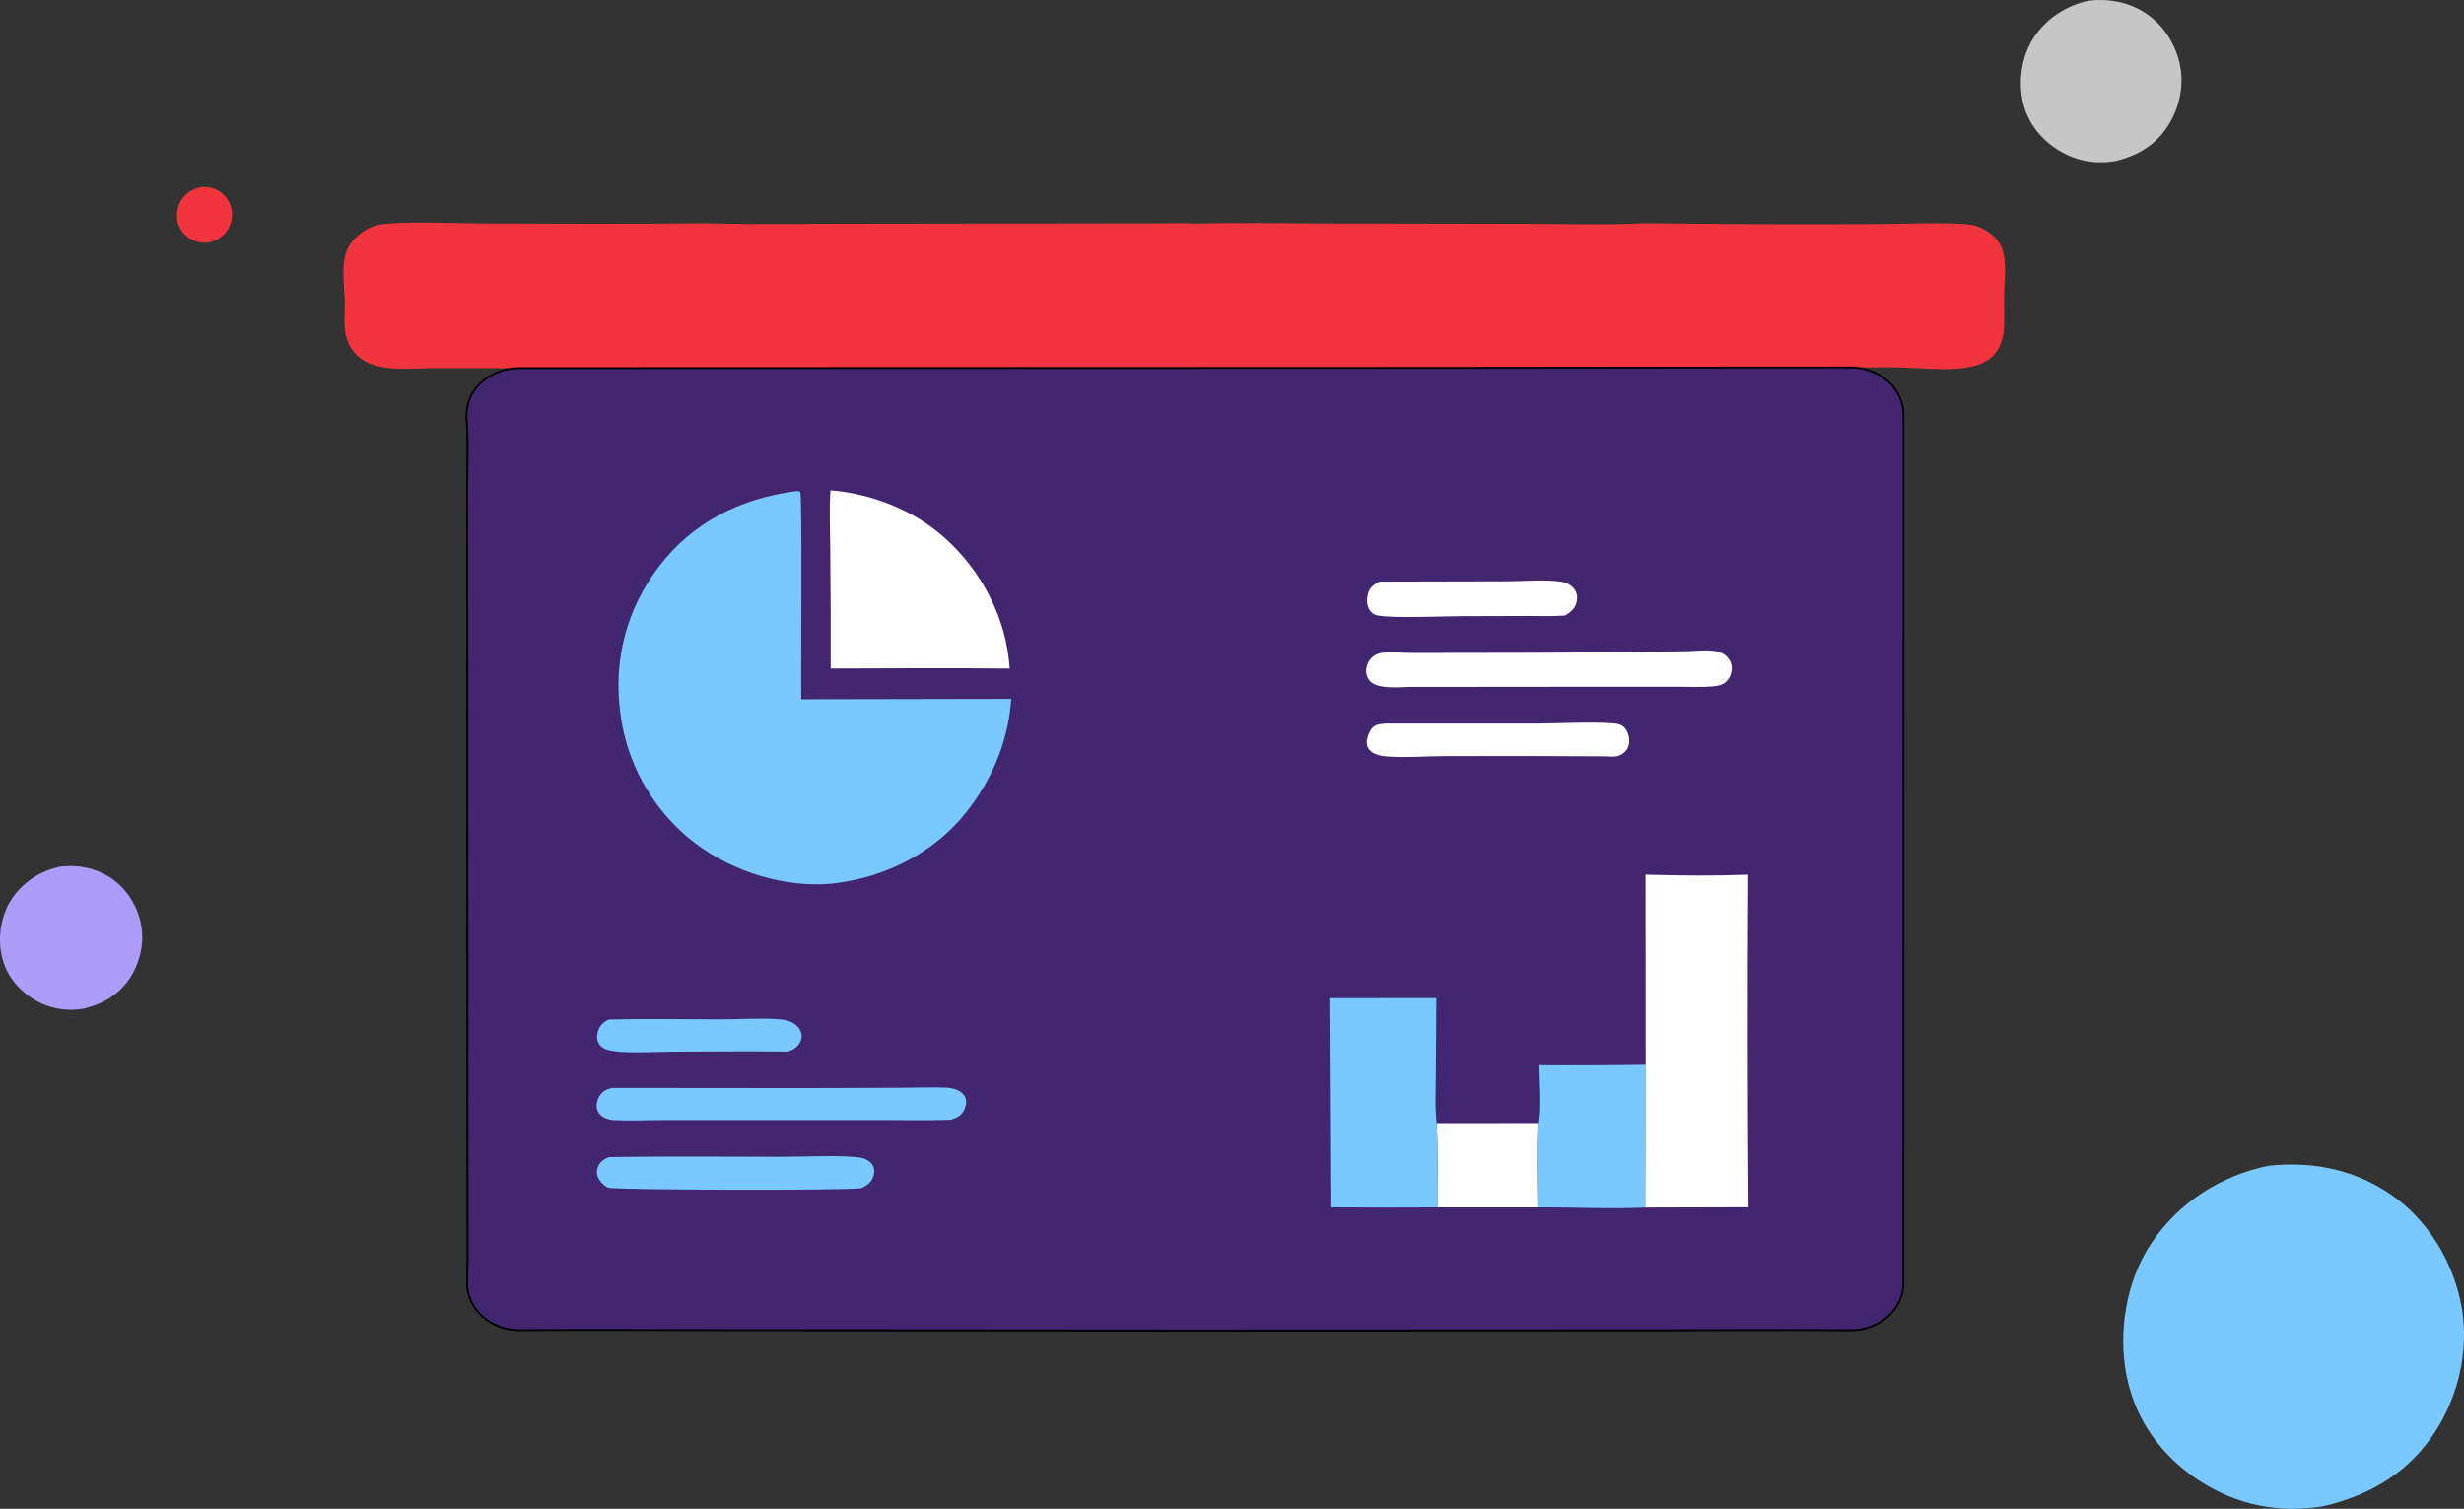
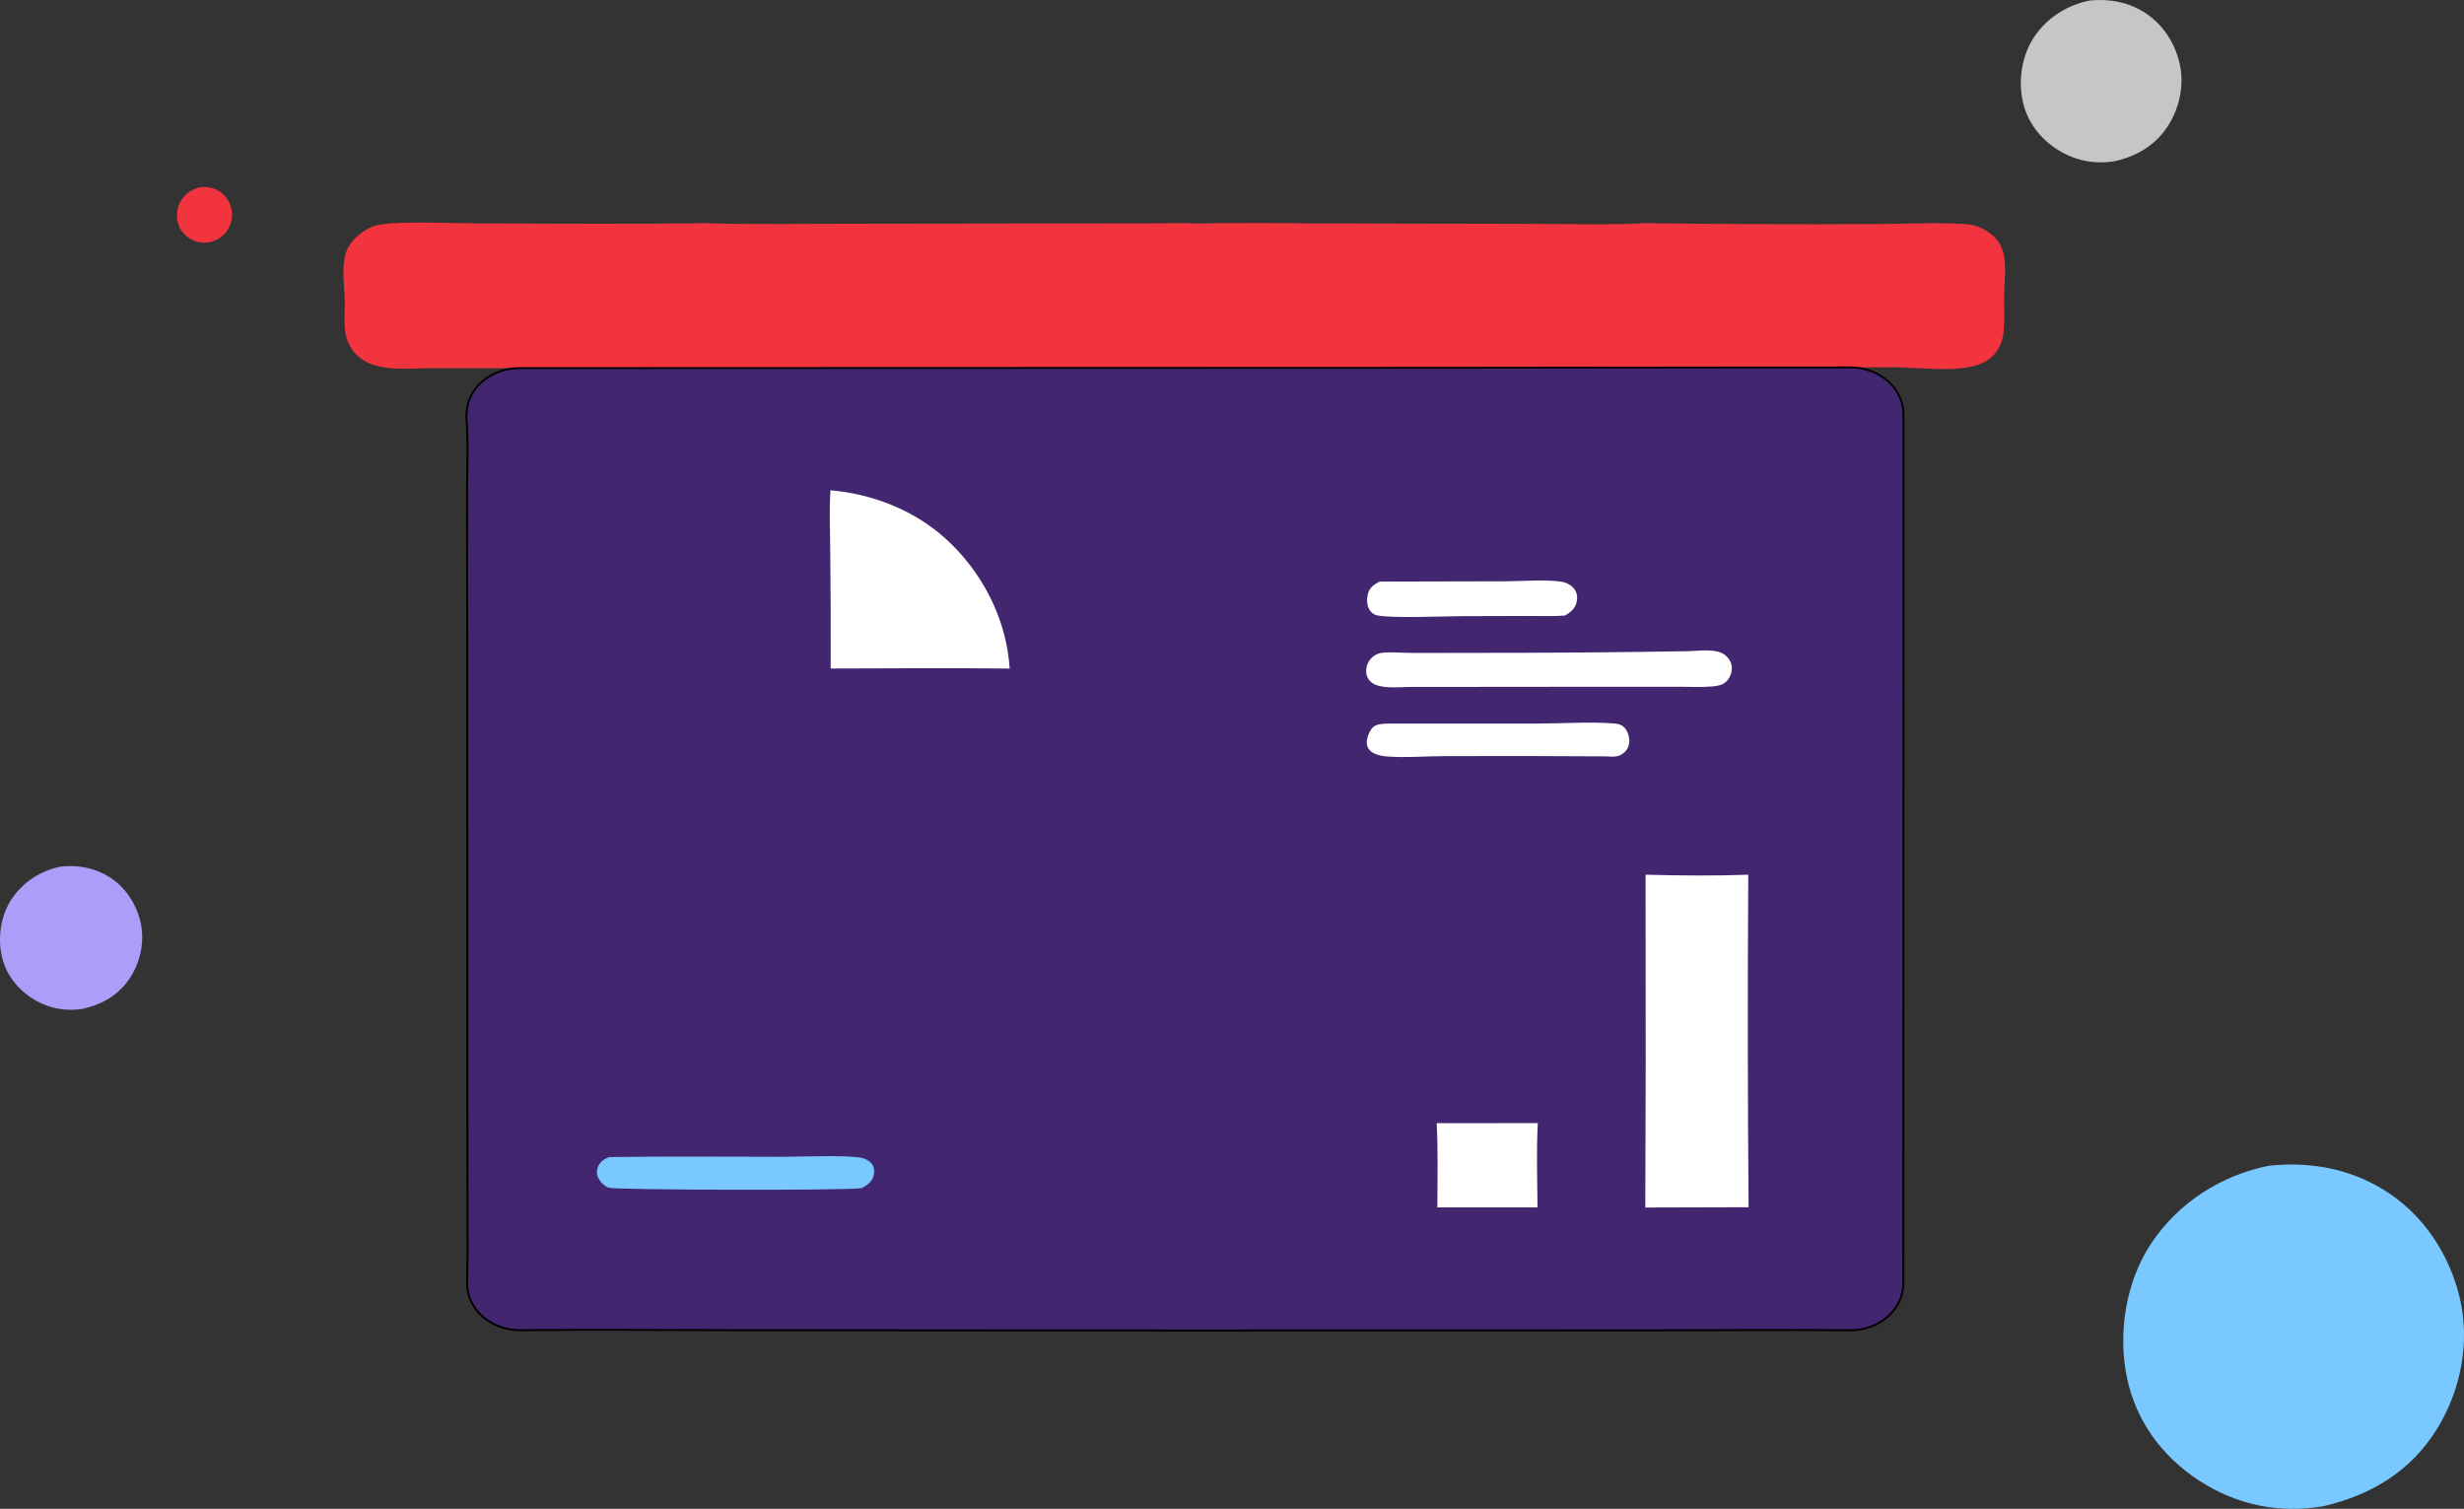
<svg xmlns="http://www.w3.org/2000/svg" id="Layer_1" viewBox="0 0 1291.13 790.59">
  <rect x="0" y="0" width="1291.13" height="790.59" fill="#333333" stroke="none" />
  <defs>
    <style> .cls-1 { fill: #f1343d; } .cls-2 { fill: #ad9df9; } .cls-3 { fill: #79c8ff; } .cls-4 { fill: #c6c6c6; } .cls-5 { fill: #fff; } .cls-6 { fill: #422670; stroke: #000; stroke-miterlimit: 10; } </style>
  </defs>
  <path class="cls-4" d="M1094.95.29c10.08-1.02,19.54.62,28.24,5.91,9.65,5.87,16.29,15.82,18.86,26.75,2.61,11.06.23,23-5.76,32.58-6.46,10.33-16.28,16.2-27.96,18.89-10.88,1.81-21.23-.23-30.53-6.24-9.23-5.96-15.75-14.74-17.99-25.58-2.29-11.05-.24-23.82,6.08-33.24,6.75-10.05,17.28-16.74,29.06-19.08Z" />
  <path class="cls-3" d="M1189.01,610.8c21.37-2.16,41.44,1.32,59.89,12.54,20.46,12.44,34.54,33.56,40.01,56.74,5.54,23.46.5,48.78-12.21,69.1-13.71,21.91-34.52,34.35-59.31,40.06-23.08,3.85-45.03-.5-64.74-13.23-19.58-12.64-33.39-31.27-38.16-54.25-4.86-23.43-.51-50.51,12.9-70.49,14.31-21.31,36.65-35.51,61.63-40.47Z" />
  <path class="cls-2" d="M31.91,454.06c8.92-.9,17.29.55,24.99,5.23,8.54,5.19,14.42,14.01,16.7,23.68,2.31,9.79.21,20.36-5.1,28.84-5.72,9.14-14.41,14.34-24.75,16.72-9.63,1.61-18.79-.21-27.02-5.52-8.17-5.28-13.94-13.05-15.93-22.64-2.03-9.78-.21-21.08,5.38-29.42,5.97-8.89,15.29-14.82,25.72-16.89Z" />
  <path class="cls-1" d="M105.09,98.1c3.46-.35,6.7.21,9.68,2.03,3.31,2.01,5.58,5.43,6.47,9.17.89,3.79.08,7.89-1.97,11.17-2.22,3.54-5.58,5.55-9.59,6.48-3.73.62-7.28-.08-10.47-2.14-3.16-2.04-5.4-5.06-6.17-8.77-.79-3.79-.08-8.17,2.09-11.4,2.31-3.44,5.93-5.74,9.96-6.54Z" />
  <g>
    <path class="cls-1" d="M369.28,116.93c25.62.81,51.53.26,77.19.3l163.31-.23c4.42-.03,8.86-.14,13.28-.05l3.45.2c22.87-.56,45.85-.17,68.73-.07l104.45.2c20.65-.02,41.75.78,62.35-.35,40.06.53,80.12.69,120.19.48,11.63,0,40.42-1.24,50.71.39,4.2.67,8.79,3.32,11.66,5.97,2.67,2.47,4.36,5.46,5.17,8.76,1.67,6.82.49,14.94.38,21.9-.09,5.93.25,11.93-.11,17.85-.35,5.78-2.3,11.66-7.43,15.65-9.76,7.62-29.73,5.16-42.24,4.79-9.49-.59-19.28-.17-28.8-.17l-53.22.02-169.2.18-518.14.18c-13.04-.48-31.32,2.81-41.86-5.03-5.67-4.22-8.18-10.16-8.53-16.5-.25-4.4.12-8.85.04-13.26-.13-7.89-1.78-17.42.44-25.08.24-.82.54-1.62.89-2.4.36-.78.77-1.55,1.24-2.28.47-.74.99-1.45,1.56-2.13.57-.68,1.19-1.33,1.86-1.94,3.29-3.01,7.31-5.69,12.08-6.56,11.23-2.04,40.13-.7,53.59-.67,38.95.09,77.96.37,116.91-.12Z" />
    <path class="cls-6" d="M244.56,215.57c.91-12.79,13.12-22.67,27.61-22.67l479.52-.17,165.52-.18,52.06-.02c.09,0,.19,0,.28,0,15.34-.02,27.79,10.9,27.84,24.47,0,2.13.02,4.25.05,6.38l-.12,449.16c0,13.63-12.59,24.62-28.01,24.48-34.04-.32-68.14.04-102.16.03l-243.85.1-238.87-.18c-37.17-.01-74.42-.38-111.62.02-15.62.17-28.31-11.11-28.03-24.92.09-4.66.19-9.31.21-13.92l-.07-74.31-.1-248.76-.07-77.46c-.03-12.49.7-25.42-.26-37.89-.09-1.16-.08-2.33,0-3.49.02-.22.03-.45.05-.67Z" />
-     <path class="cls-3" d="M319.05,534.23c19.55-.47,39.16-.1,58.71-.08,9.99.01,20.68-.79,30.61-.04,2.32.18,4.67.61,6.75,1.71,2.2,1.17,4.14,3.12,4.75,5.59.43,1.72.13,3.45-.78,4.97-1.58,2.63-3.62,3.91-6.53,4.65-20.25-.23-40.48-.03-60.73.03-8.29.02-25.87,1.25-33.47-.95-2.03-.59-3.82-1.75-4.79-3.68-.98-1.96-.85-4.28-.15-6.31,1.04-3,2.83-4.56,5.63-5.9Z" />
    <path class="cls-5" d="M722.85,304.74l66.63-.16c8.68-.02,20.44-1.08,28.81.25,2.66.42,5.49,1.94,6.96,4.25,1.23,1.93,1.4,4.11.92,6.31-.78,3.56-3.1,5.33-6.07,7.13-6.42.52-13.04.22-19.5.24l-34.2.1c-9.59.03-37.06,1.2-44.75-.41-1.86-.39-3.27-1.57-4.2-3.2-1.41-2.47-1.3-5.95-.51-8.6.88-2.95,3.32-4.55,5.91-5.9Z" />
    <path class="cls-5" d="M726.86,379.13h79.07c12.77-.02,26.03-.98,38.74-.13,2.15.14,4.35.3,6.04,1.79,2.03,1.78,3.05,4.85,3.04,7.49,0,2.18-.79,4.23-2.38,5.75-3.16,3.01-6.1,2.44-10.12,2.29-27.83-.19-55.67-.24-83.5-.13-9.74-.02-22.5,1.01-31.84.1-2.44-.24-5.05-.8-7.09-2.25-1.44-1.02-2.4-2.47-2.6-4.26-.28-2.63,1.13-6.39,2.85-8.35,1.88-2.15,5.18-2.14,7.79-2.29Z" />
    <path class="cls-5" d="M752.82,588.51l53-.02c-.82,14.61-.26,29.51-.18,44.15h-52.46c.05-14.69.38-29.46-.35-44.13Z" />
-     <path class="cls-3" d="M319.2,606.29c30.22-.47,60.49-.18,90.72-.15,9.62,0,32.78-1.01,41.08.48,2.39.43,4.93,1.7,6.22,3.84,1.01,1.68,1.05,3.48.59,5.34-.88,3.58-3.21,5.05-6.26,6.76-9.51,1.35-129.31.98-132.69-.23-2.22-.8-4.54-3.29-5.51-5.4-.79-1.73-.76-3.58-.06-5.34,1.18-2.96,3.05-4.15,5.9-5.31Z" />
-     <path class="cls-3" d="M320.84,570.08l101.9.09,49.3-.16c7.59-.02,15.28-.38,22.86-.12,2.25.08,4.64.37,6.72,1.28,1.95.85,3.63,2.19,4.33,4.26.74,2.17.16,4.46-.87,6.44-1.46,2.8-3.86,3.9-6.73,4.85-11.83.47-23.74.18-35.58.17h-60.27s-54.69.02-54.69.02c-8.44,0-17.15.45-25.55.06-2-.09-4.07-.44-5.84-1.43-1.82-1.02-3.19-2.62-3.63-4.69-.51-2.41.33-5.1,1.72-7.08,1.59-2.27,3.71-3.12,6.34-3.67Z" />
+     <path class="cls-3" d="M319.2,606.29c30.22-.47,60.49-.18,90.72-.15,9.62,0,32.78-1.01,41.08.48,2.39.43,4.93,1.7,6.22,3.84,1.01,1.68,1.05,3.48.59,5.34-.88,3.58-3.21,5.05-6.26,6.76-9.51,1.35-129.31.98-132.69-.23-2.22-.8-4.54-3.29-5.51-5.4-.79-1.73-.76-3.58-.06-5.34,1.18-2.96,3.05-4.15,5.9-5.31" />
    <path class="cls-5" d="M885.05,341.19c5.34-.17,14.67-1.5,18.97,2.12,1.96,1.65,3.34,3.77,3.44,6.39.1,2.8-.96,5.6-3.01,7.53-1.94,1.83-4.61,2.22-7.17,2.45-5.78.52-11.84.17-17.65.17h-32.76s-107.72.1-107.72.1c-5.64.04-15.64,1.23-20.28-2.22-.2-.15-.4-.31-.59-.48-.19-.17-.37-.35-.53-.54-.17-.19-.33-.39-.47-.59-.15-.21-.29-.42-.41-.64-.13-.22-.24-.45-.34-.68-.1-.23-.19-.47-.27-.71-.08-.24-.14-.49-.2-.73-.05-.25-.09-.5-.12-.75-.04-.34-.06-.68-.06-1.02,0-.34.02-.68.05-1.02.04-.34.09-.68.16-1.01.07-.34.16-.67.27-.99.11-.33.23-.64.37-.96.14-.31.3-.62.47-.91.17-.3.36-.58.57-.86s.42-.54.65-.79c1.67-1.83,3.8-2.81,6.25-3.03,5.13-.47,10.55.12,15.72.13l35.92-.06c36.24.02,72.48-.28,108.72-.88Z" />
-     <path class="cls-3" d="M806.16,558.18c18.73.13,37.46.06,56.19-.23l-.22,74.77c-18.67.85-37.77-.18-56.49-.08-.08-14.64-.64-29.54.18-44.15,1.52-6.83.39-22.59.34-30.3Z" />
-     <path class="cls-3" d="M696.6,523.03l56.05-.04-.26,40.63c-.04,8.2-.54,16.76.43,24.9.73,14.67.4,29.44.35,44.12-18.67.13-37.34.12-56.01-.03l-.56-109.57Z" />
    <path class="cls-5" d="M435.17,256.9c21.63,1.84,43.28,10.21,59.62,24.72,19.62,17.42,32.66,42.47,34.27,68.7-31.25-.4-62.53-.07-93.78-.03.07-20.55,0-41.11-.23-61.66-.06-10.49-.59-21.27.12-31.72Z" />
    <path class="cls-5" d="M862.28,458.32c17.81.48,36,.66,53.81.01-.37,58.08-.32,116.16.16,174.24l-54.12.15.22-74.77-.07-99.64Z" />
-     <path class="cls-3" d="M416.25,257.47c1.45-.18,1.78-.34,3.08.29,1.11,2.47.3,97.26.53,108.64l110.03-.2c-1.47,21.93-10.04,42.41-23.66,59.53-16.96,21.33-42.49,34.02-69.32,37.16-.12.02-.24.05-.37.06-24.88,2.51-52.05-5.97-71.97-20.88-.67-.51-1.34-1.03-2-1.55-.66-.53-1.31-1.06-1.96-1.6-.65-.54-1.29-1.09-1.92-1.65-.63-.56-1.26-1.12-1.88-1.7-.62-.57-1.23-1.16-1.83-1.74-.6-.59-1.2-1.19-1.79-1.79-.59-.6-1.17-1.21-1.74-1.83-.57-.62-1.14-1.24-1.7-1.88-.56-.63-1.11-1.27-1.65-1.92-.54-.65-1.08-1.3-1.6-1.96-.53-.66-1.04-1.32-1.55-2-.51-.67-1.01-1.35-1.5-2.03-.49-.68-.98-1.38-1.45-2.07-.48-.7-.94-1.4-1.4-2.11-.46-.71-.91-1.42-1.35-2.14-.44-.72-.87-1.44-1.29-2.17-.42-.73-.84-1.47-1.24-2.21s-.8-1.49-1.19-2.24c-.39-.75-.76-1.5-1.13-2.26-.37-.76-.72-1.52-1.07-2.29-.35-.77-.69-1.54-1.02-2.32-.33-.78-.65-1.56-.96-2.34-.31-.78-.61-1.57-.9-2.36-.29-.79-.57-1.59-.84-2.39-.27-.8-.53-1.6-.78-2.41-.25-.81-.49-1.61-.72-2.43-.23-.81-.45-1.63-.66-2.44-.21-.82-.41-1.64-.6-2.46-.19-.82-.37-1.65-.54-2.47-.17-.83-.33-1.65-.48-2.49-.15-.83-.29-1.66-.41-2.5-.13-.83-.25-1.67-.35-2.51-3.78-27.95,3.2-54.71,20.34-77.18,17.53-22.98,42.62-35.34,70.86-39.17Z" />
  </g>
</svg>